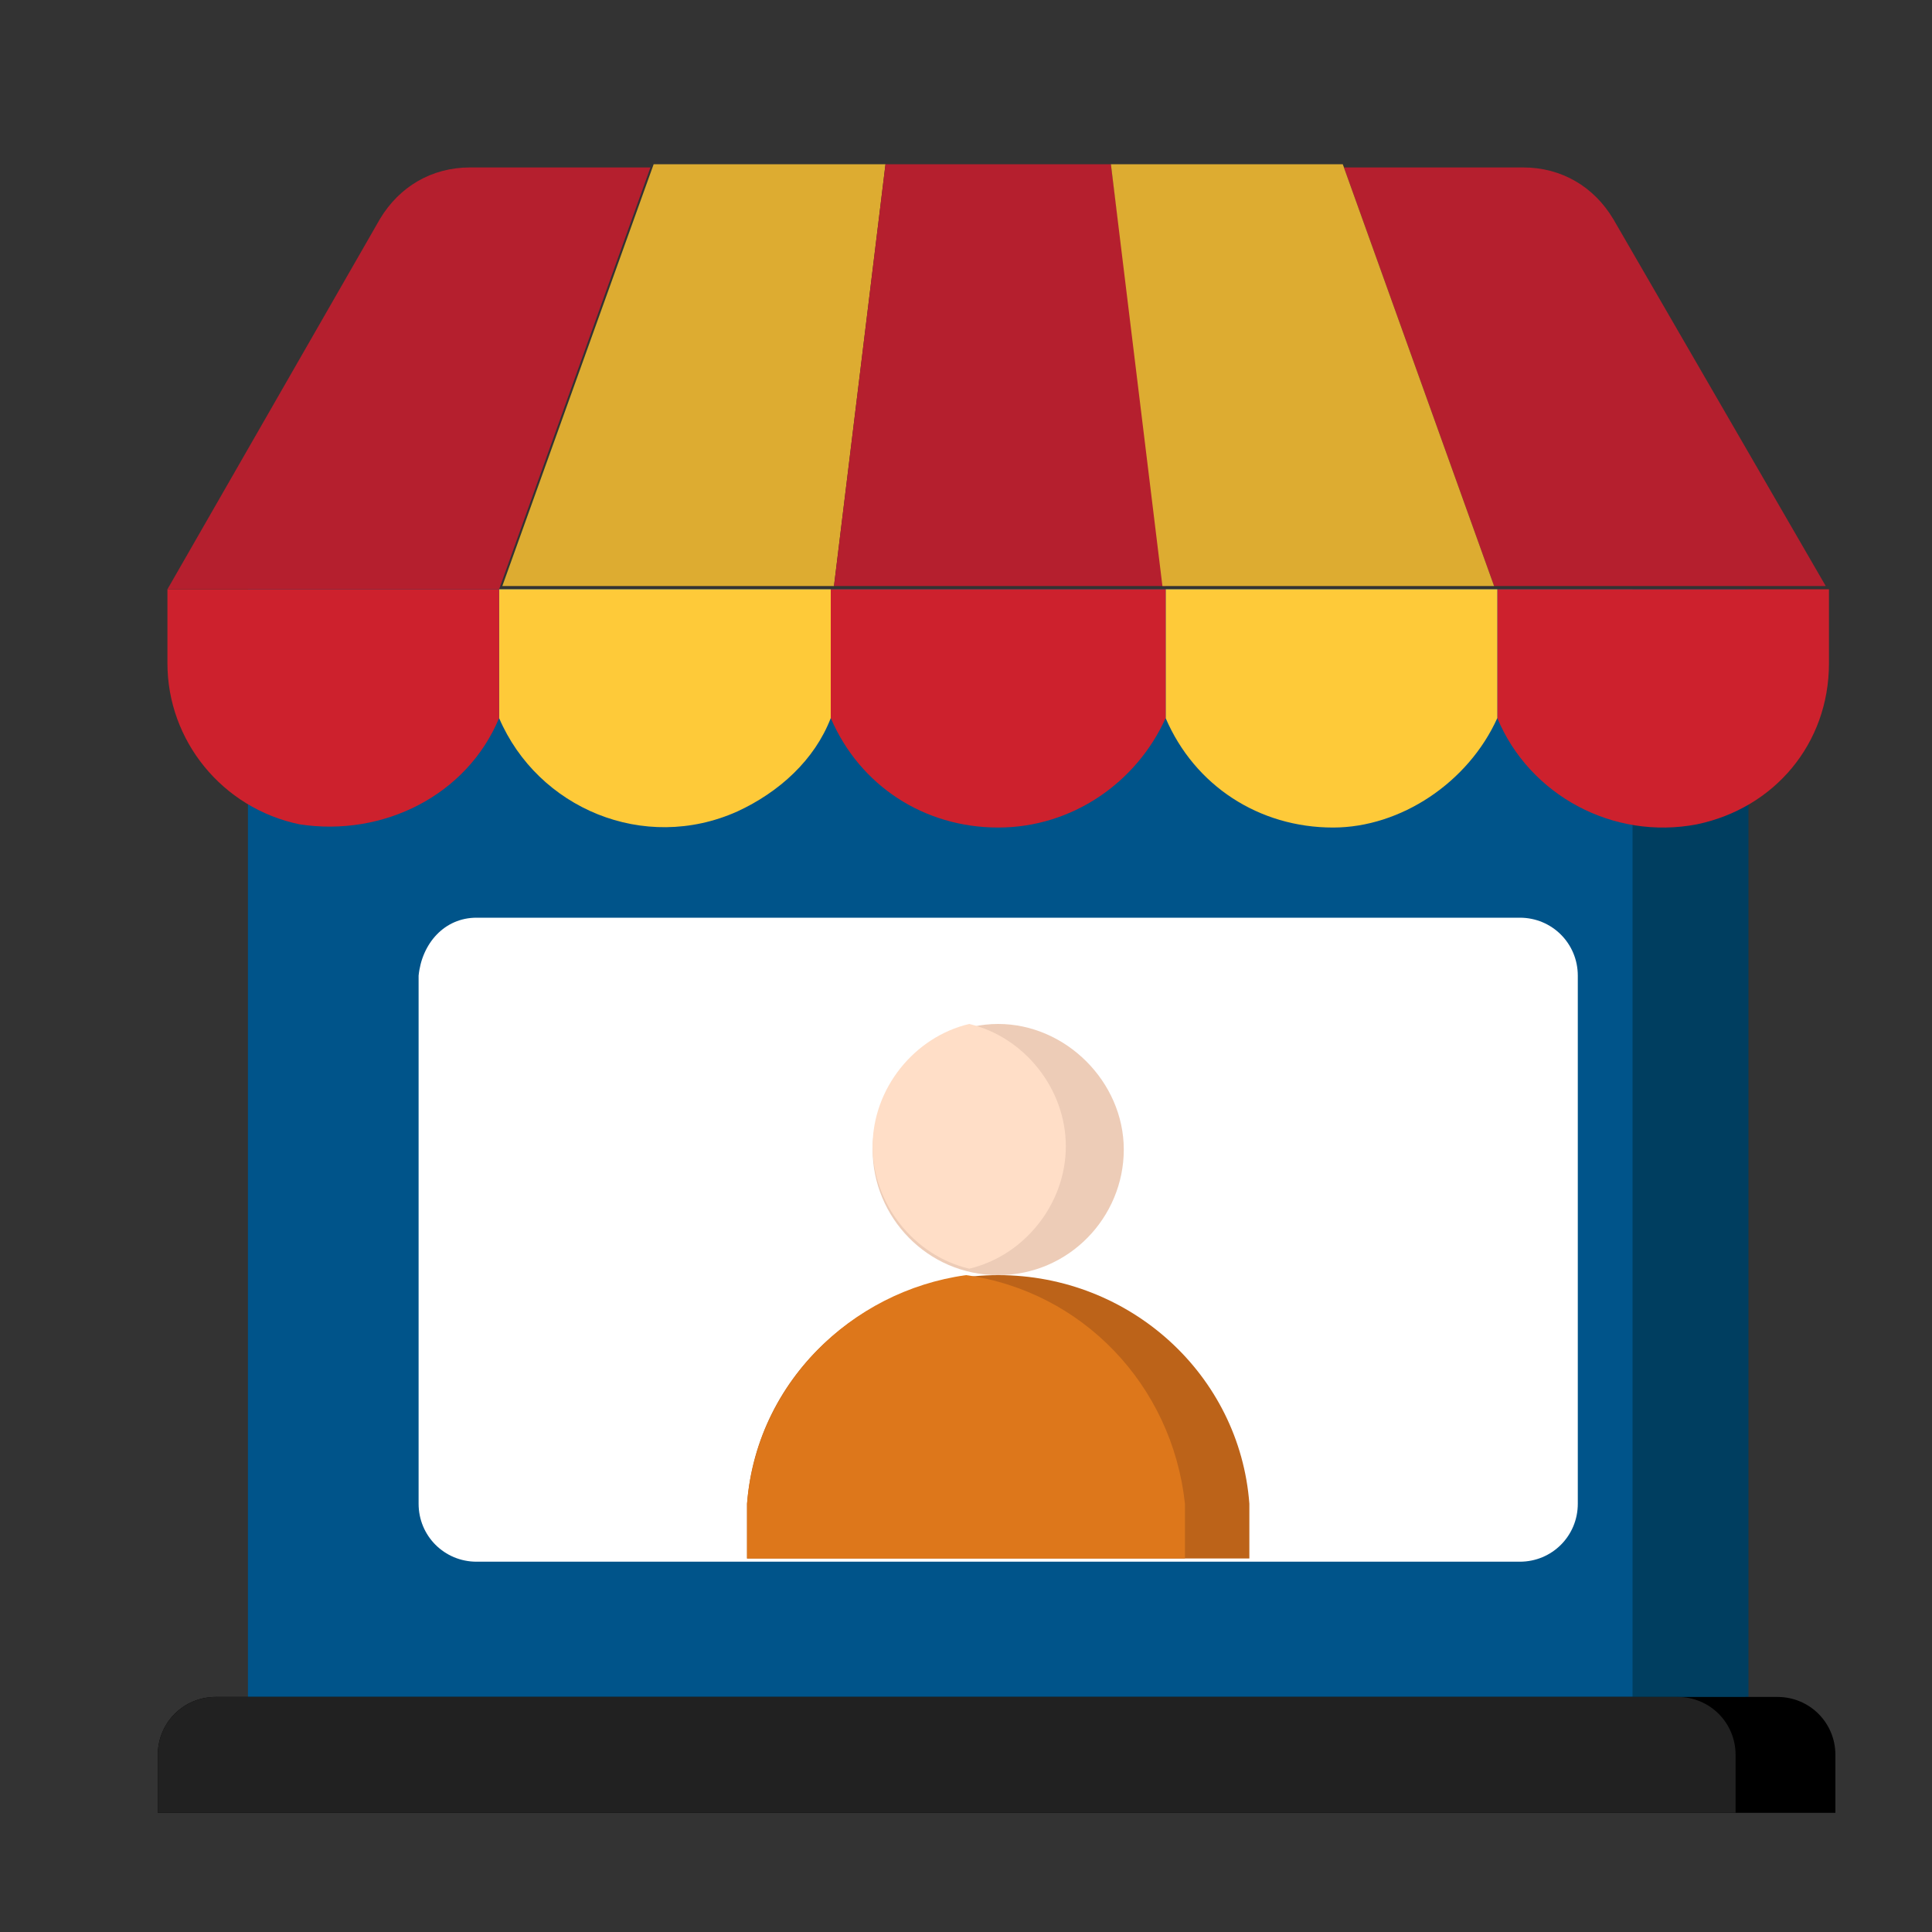
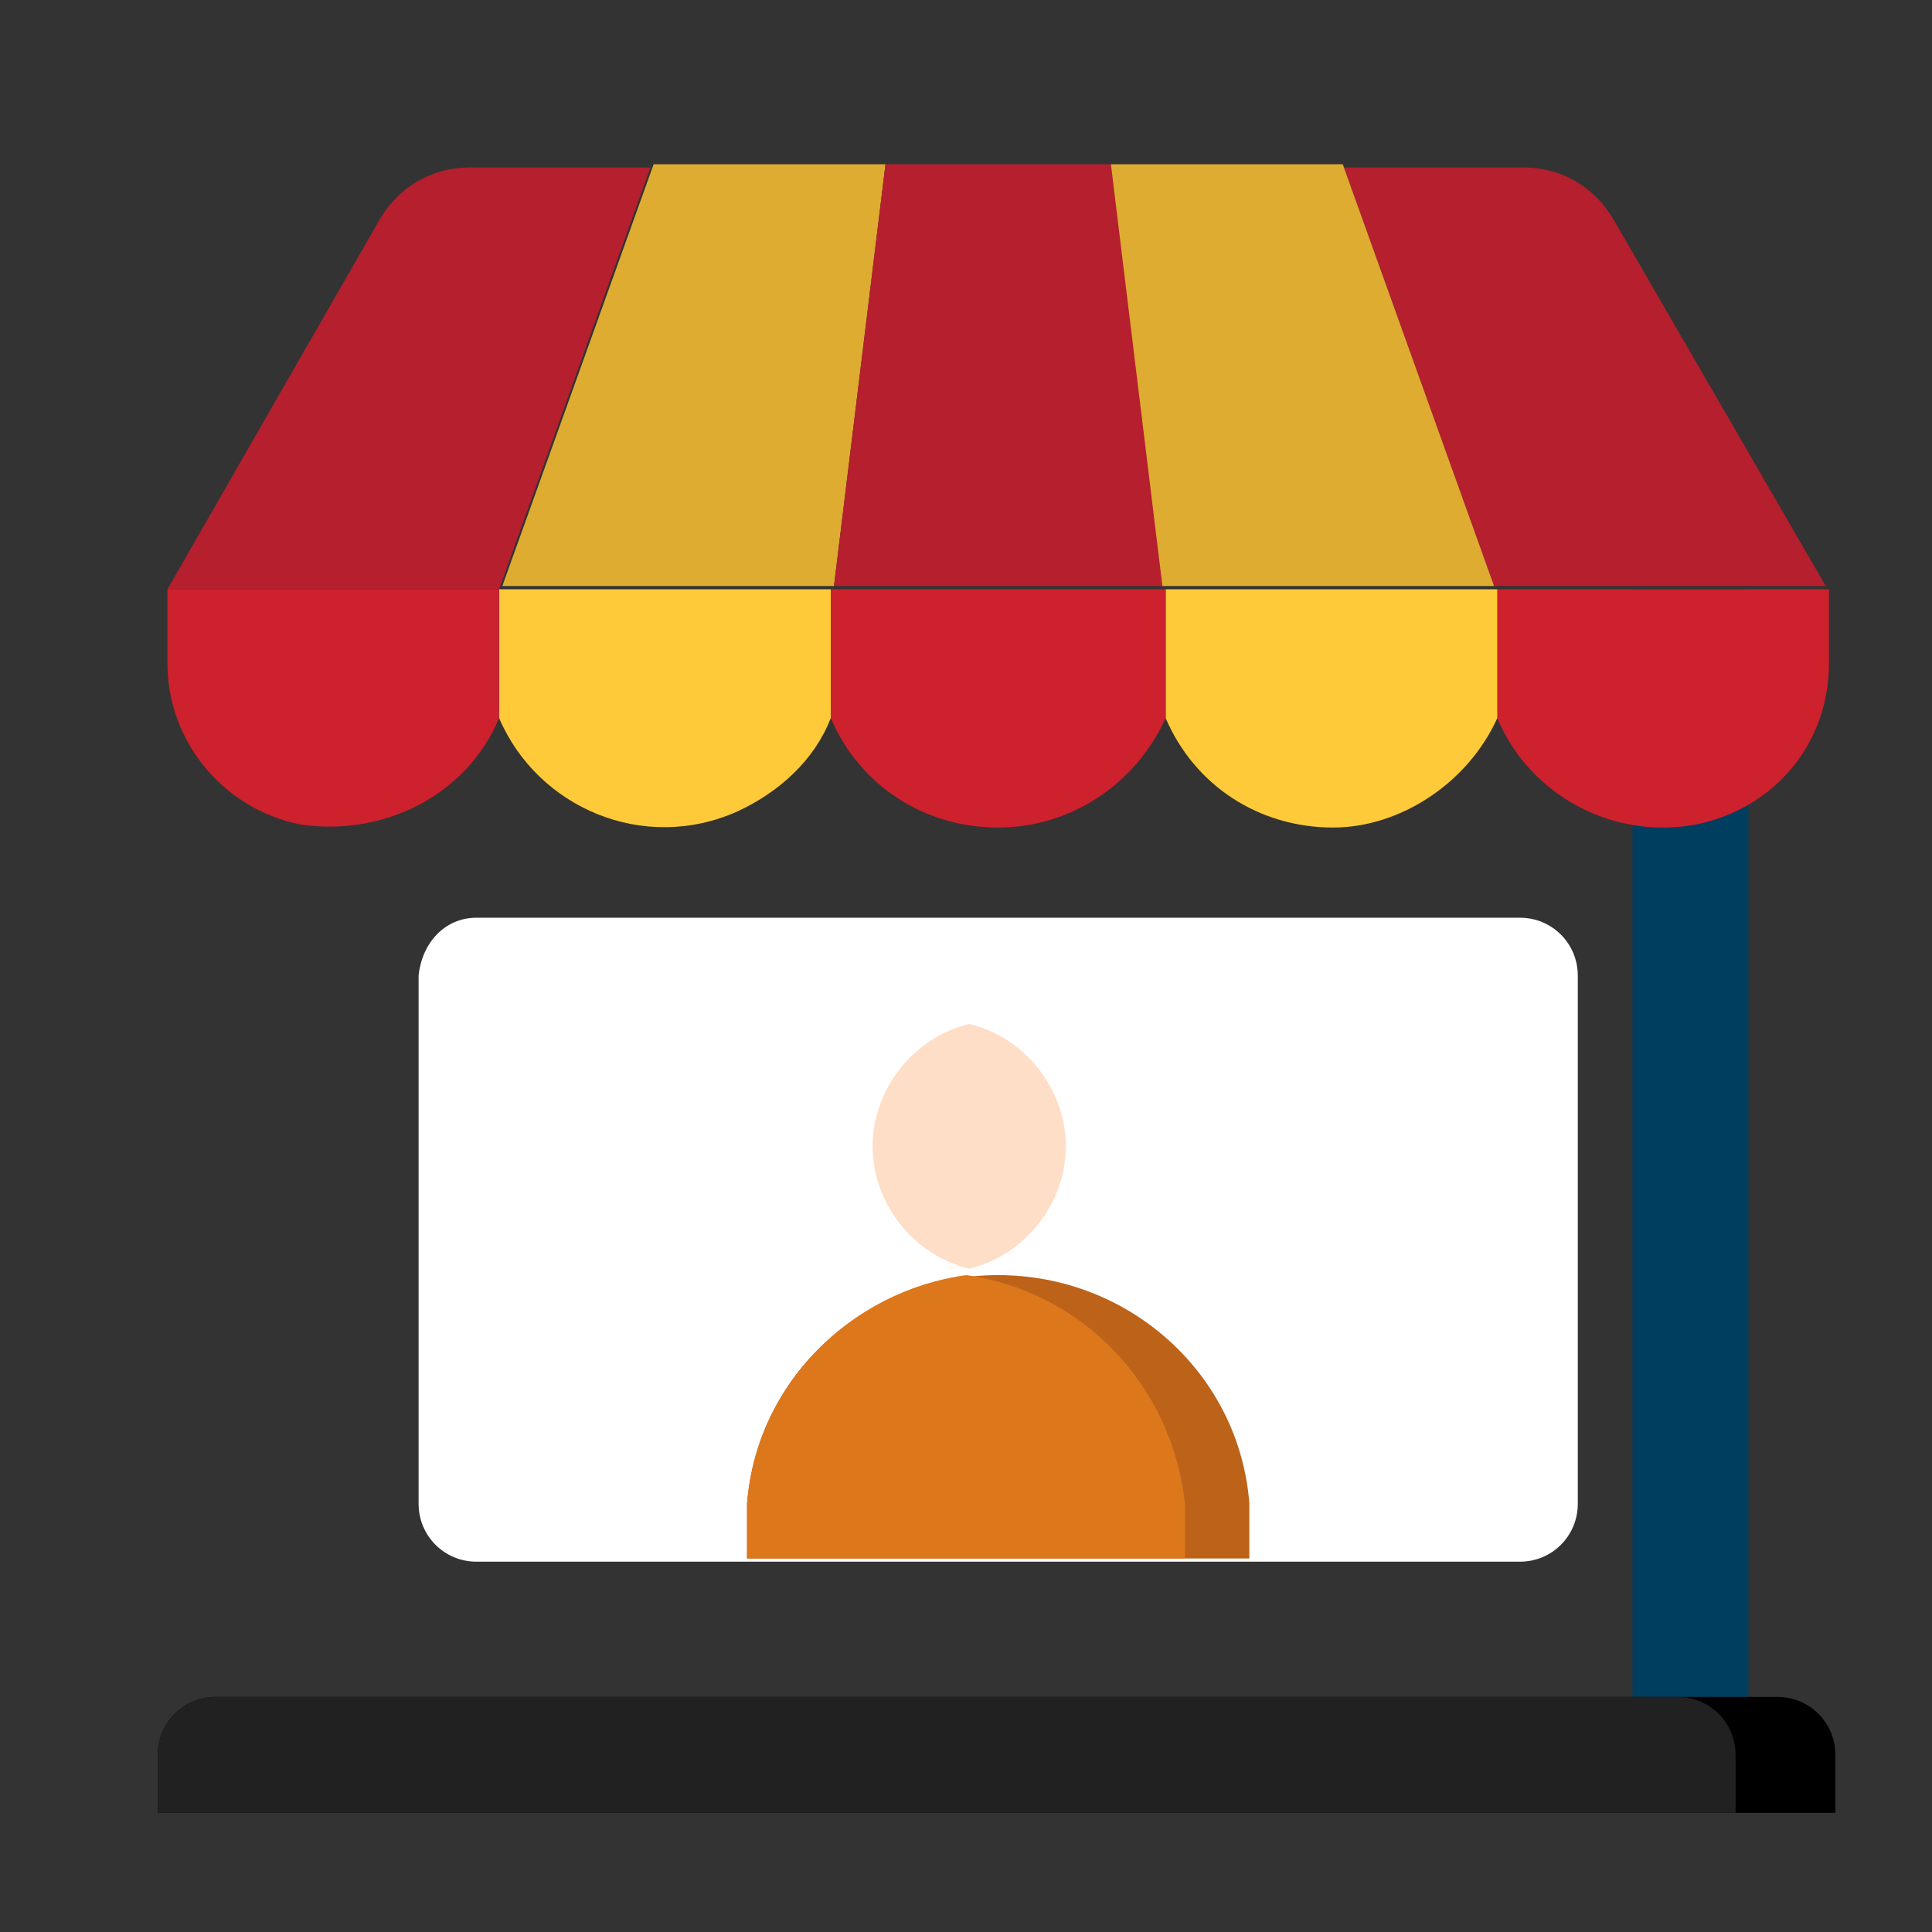
<svg xmlns="http://www.w3.org/2000/svg" version="1.1" id="Layer_1" x="0px" y="0px" width="60px" height="60px" viewBox="0 0 60 60" style="enable-background:new 0 0 60 60;" xml:space="preserve">
  <rect x="0" y="0" width="60" height="60" fill="#333333" stroke="none" />
  <style type="text/css">
	.st0{fill:#00548A;}
	.st1{fill:#003E60;}
	.st2{fill:#FFFFFF;}
	.st3{fill-rule:evenodd;clip-rule:evenodd;fill:#B51F2E;}
	.st4{fill-rule:evenodd;clip-rule:evenodd;fill:#CD212D;}
	.st5{fill-rule:evenodd;clip-rule:evenodd;fill:#FECA39;}
	.st6{fill-rule:evenodd;clip-rule:evenodd;fill:#DDAC31;}
	.st7{fill-rule:evenodd;clip-rule:evenodd;}
	.st8{fill-rule:evenodd;clip-rule:evenodd;fill:#212121;}
	.st9{fill-rule:evenodd;clip-rule:evenodd;fill:#BC6319;}
	.st10{fill-rule:evenodd;clip-rule:evenodd;fill:#DD771B;}
	.st11{fill-rule:evenodd;clip-rule:evenodd;fill:#EDCCB7;}
	.st12{fill-rule:evenodd;clip-rule:evenodd;fill:#FFDEC7;}
</style>
  <g>
-     <path class="st0" d="M7.7,18.3h46.5v34.4H7.7V18.3z" />
    <path class="st1" d="M50.7,18.3h3.6v34.4h-3.6V18.3z" />
    <path class="st2" d="M14.8,28.5h32.4c1,0,1.8,0.8,1.8,1.8v16.4c0,1-0.8,1.8-1.8,1.8H14.8c-1,0-1.8-0.8-1.8-1.8V30.3   C13.1,29.3,13.8,28.5,14.8,28.5z" />
    <g>
      <path class="st3" d="M41.7,5.1l4.7,13.1h10.3L50.1,6.8c-0.6-1-1.6-1.6-2.8-1.6H41.7z" />
      <path class="st4" d="M46.5,18.3v4c1,2.4,3.6,3.8,6.2,3.3c2.4-0.5,4.1-2.5,4.1-5v-2.3L46.5,18.3L46.5,18.3z" />
      <path class="st5" d="M46.5,22.3v-4H36.2v4c0.9,2.1,2.9,3.4,5.2,3.4C43.5,25.7,45.6,24.3,46.5,22.3z" />
      <path class="st4" d="M36.2,22.3v-4H25.8v4c0.9,2.1,2.9,3.4,5.2,3.4S35.3,24.3,36.2,22.3z" />
      <path class="st5" d="M25.8,22.3v-4H15.5v4c1.2,2.8,4.5,4.2,7.4,2.9C24.2,24.6,25.3,23.6,25.8,22.3z" />
      <path class="st4" d="M15.5,22.3v-4H5.2v2.3c0,2.4,1.7,4.5,4.1,5C11.9,26,14.5,24.7,15.5,22.3z" />
      <path class="st3" d="M5.2,18.3h10.3l4.7-13.1h-5.6c-1.2,0-2.2,0.6-2.8,1.6L5.2,18.3z" />
      <path class="st6" d="M20.3,5.1l-4.7,13.1h10.3l1.6-13.1H20.3z" />
      <path class="st3" d="M27.5,5.1l-1.6,13.1h10.3L34.5,5.1H27.5z" />
      <path class="st6" d="M34.5,5.1l1.6,13.1h10.3L41.7,5.1H34.5z" />
      <path class="st7" d="M6.7,52.7h48.5c1,0,1.8,0.8,1.8,1.8v1.8H4.9v-1.8C4.9,53.5,5.7,52.7,6.7,52.7z" />
      <path class="st8" d="M6.7,52.7h45.4c1,0,1.8,0.8,1.8,1.8v1.8H4.9v-1.8C4.9,53.5,5.7,52.7,6.7,52.7z" />
    </g>
    <g>
      <path class="st9" d="M31,39.6c4.1,0,7.5,3.1,7.8,7.1v1.7H23.2v-1.7C23.5,42.7,26.9,39.6,31,39.6L31,39.6z" />
      <path class="st10" d="M36.7,48.4H23.2v-1.7c0.3-3.7,3.2-6.6,6.8-7.1c3.6,0.5,6.4,3.4,6.8,7.1V48.4z" />
-       <path class="st11" d="M31,39.6c2.2,0,3.9-1.8,3.9-3.9s-1.8-3.9-3.9-3.9s-3.9,1.8-3.9,3.9S28.8,39.6,31,39.6z" />
      <path class="st12" d="M30.1,39.4c-1.7-0.4-3-2-3-3.8s1.3-3.4,3-3.8c1.7,0.4,3,2,3,3.8S31.8,39,30.1,39.4z" />
    </g>
  </g>
</svg>